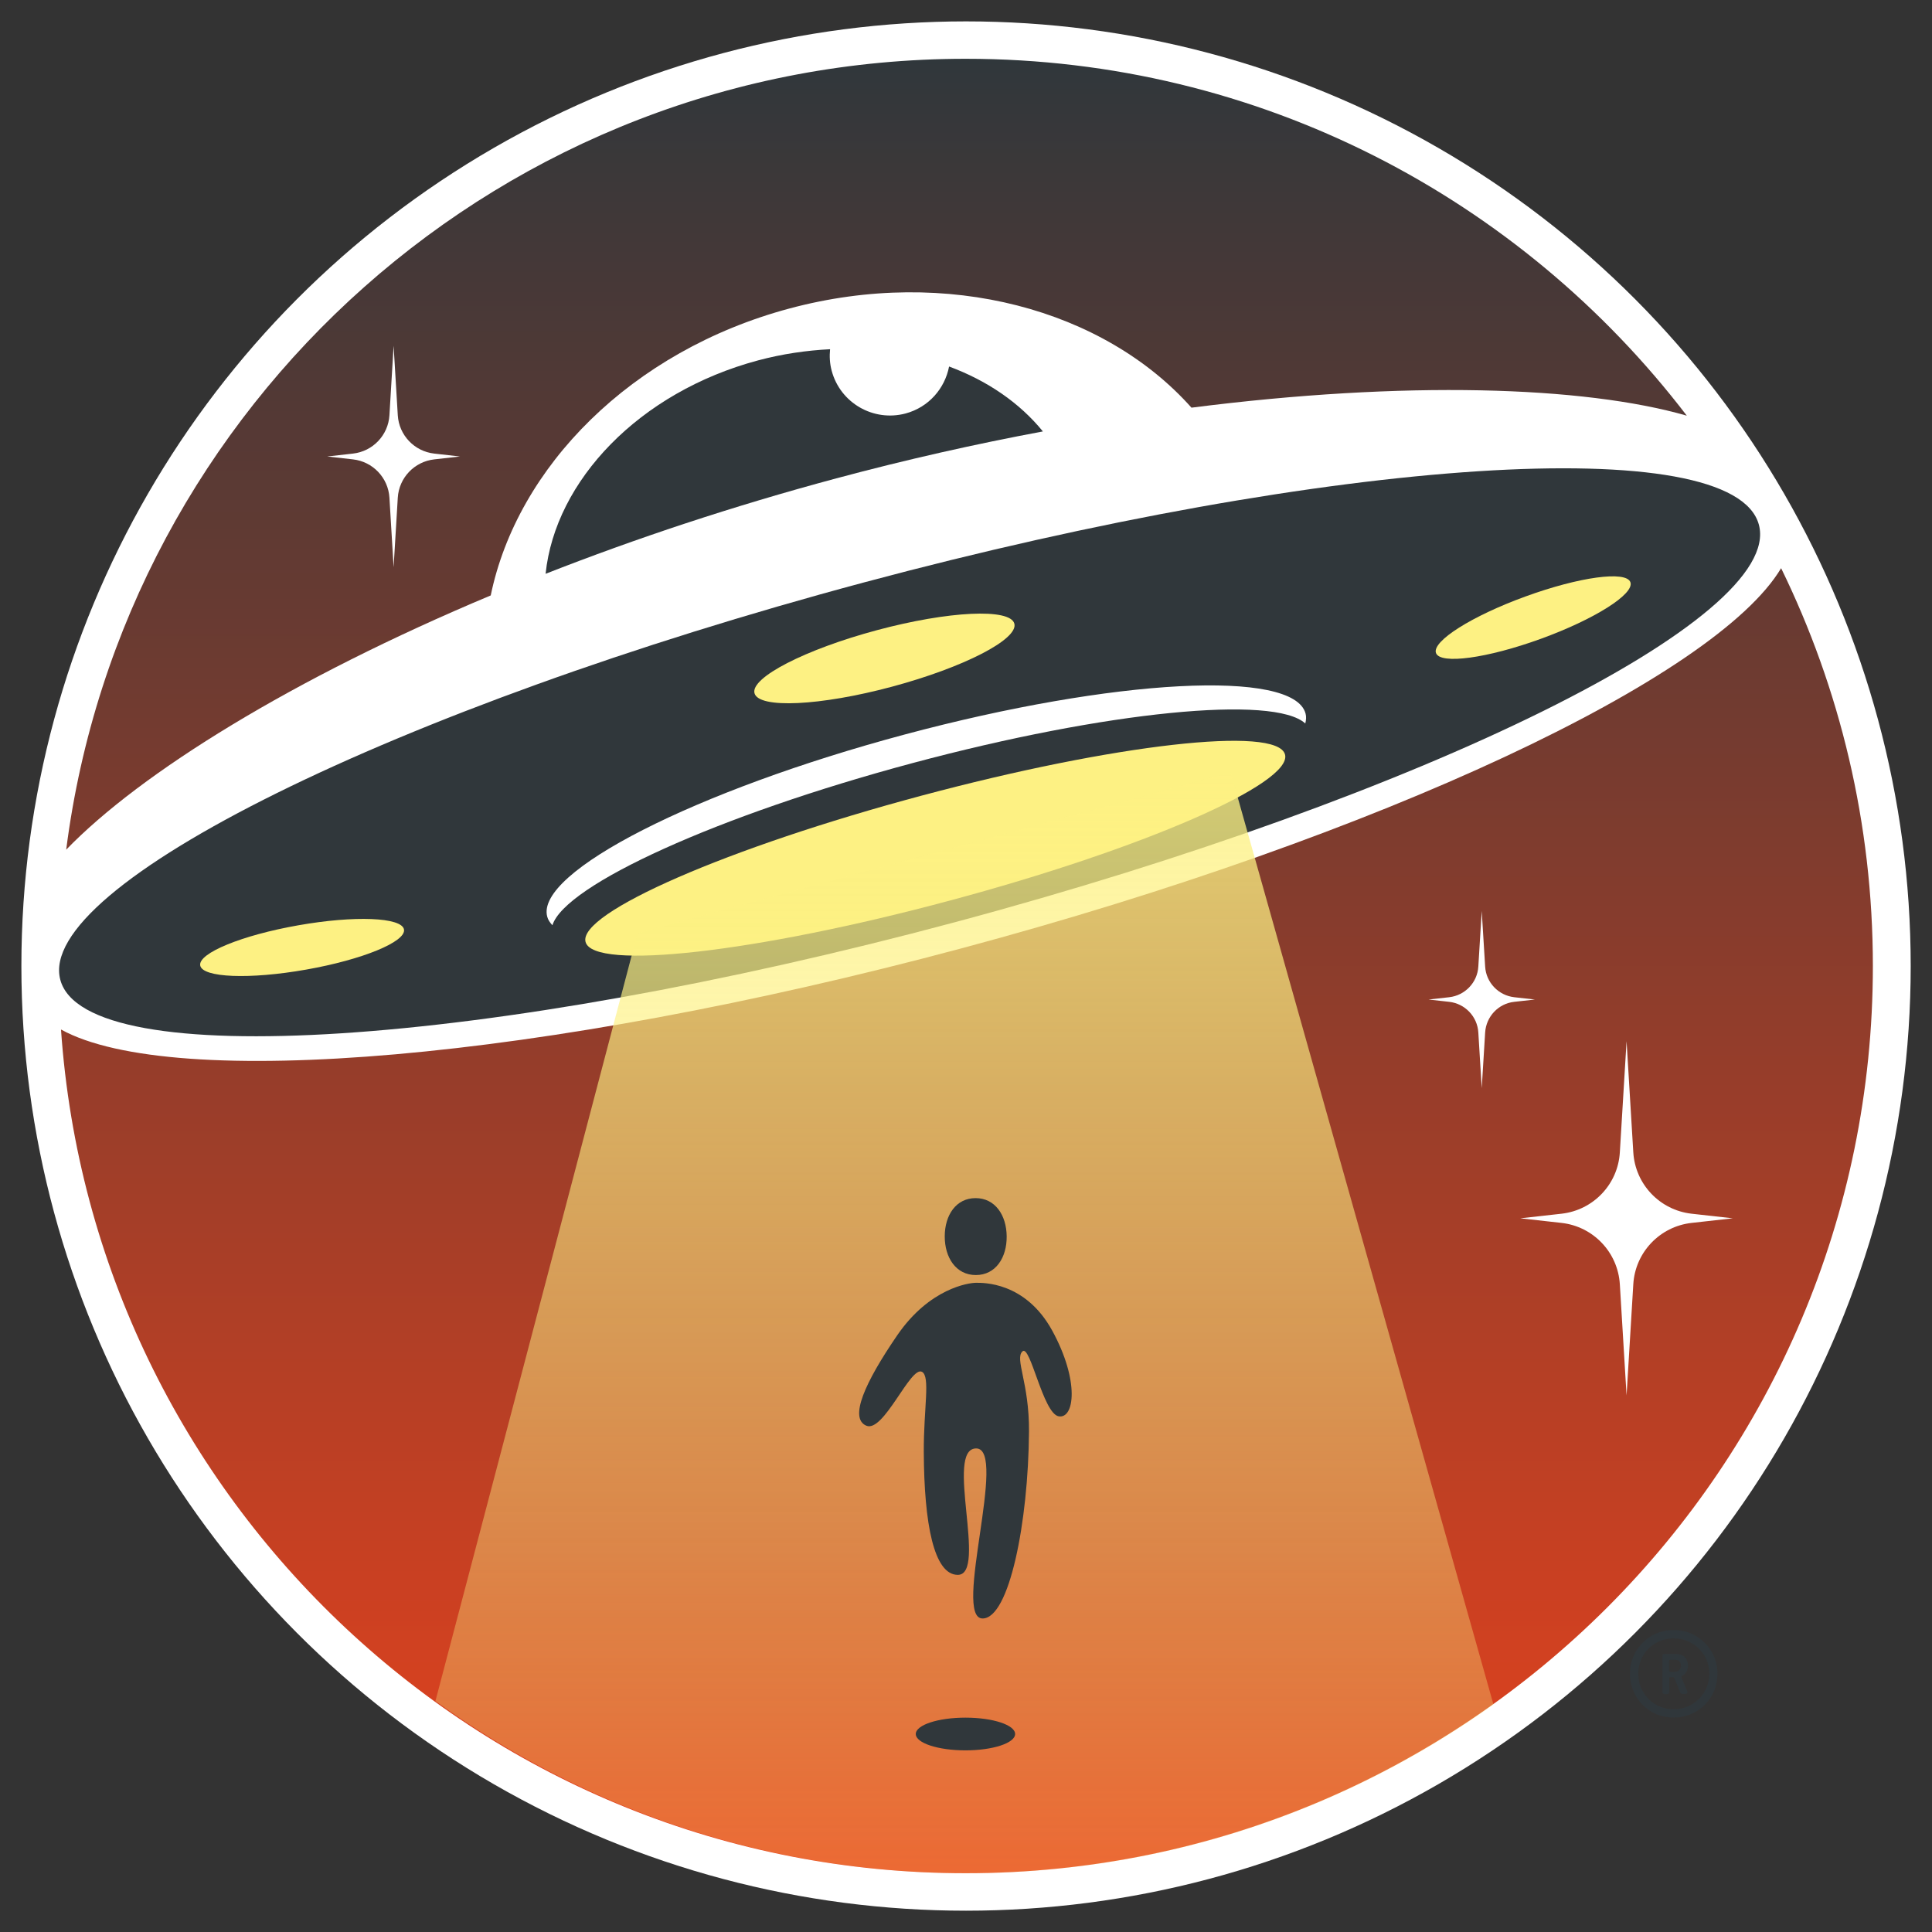
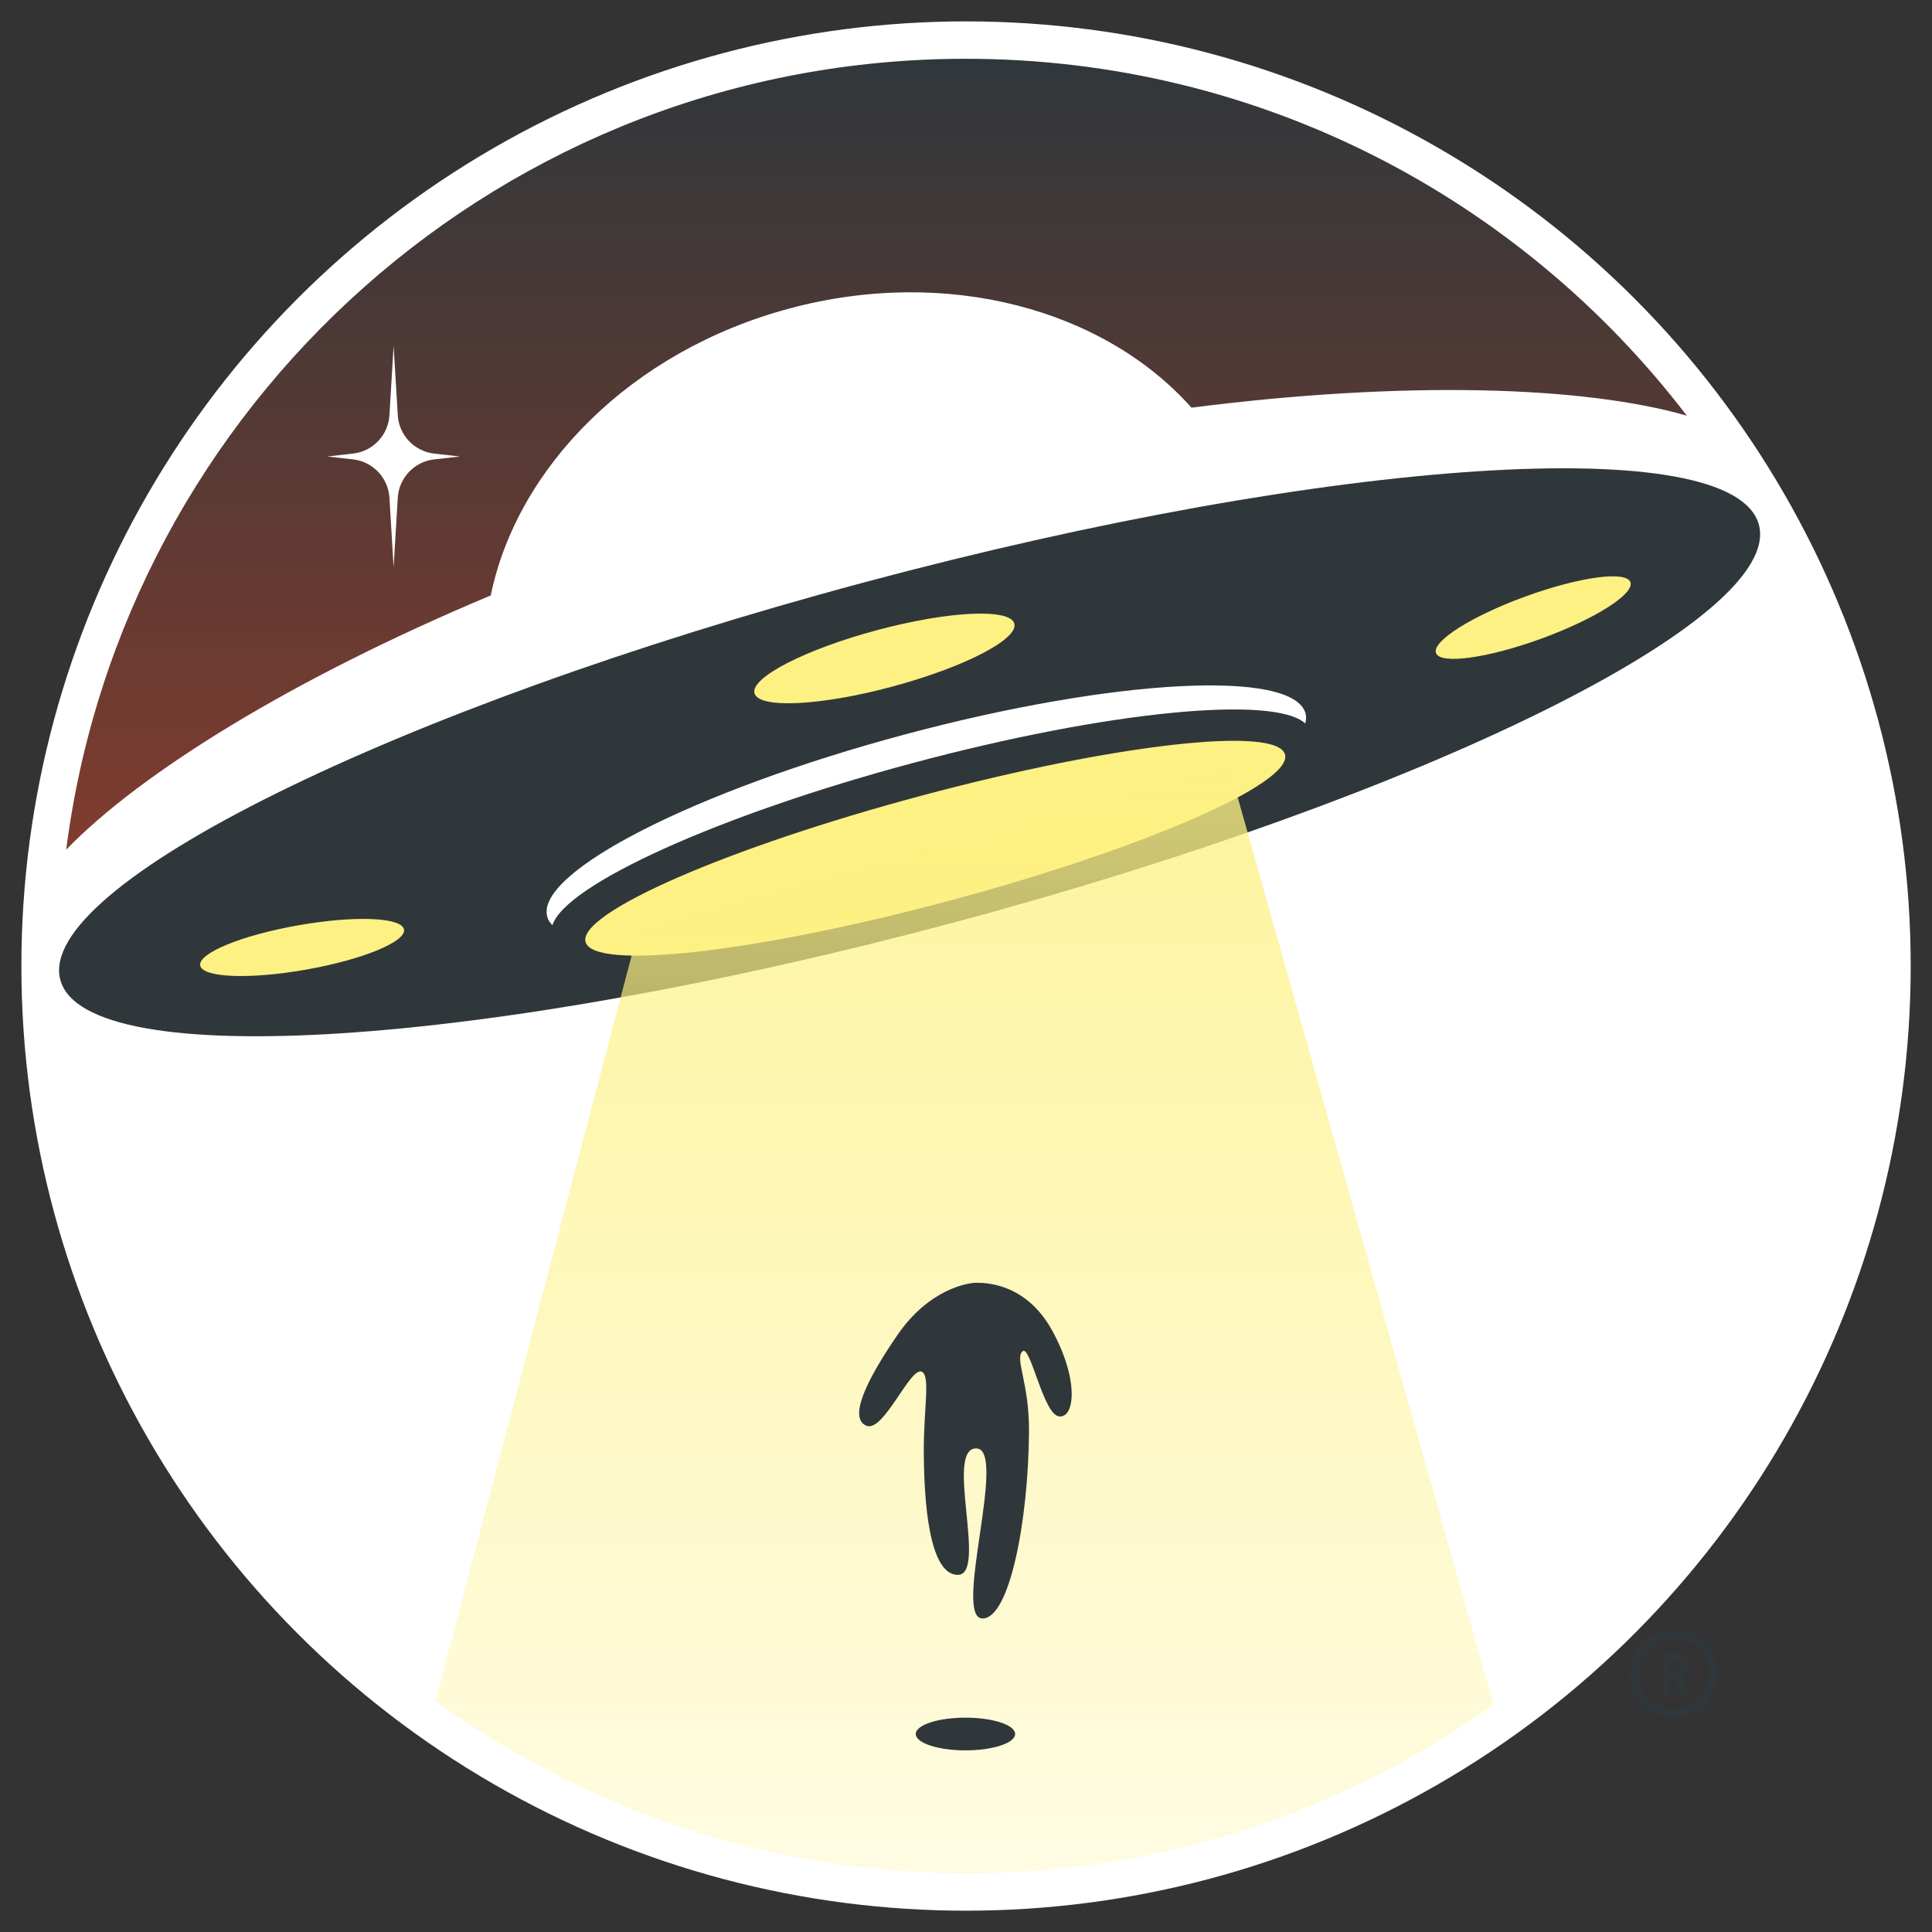
<svg xmlns="http://www.w3.org/2000/svg" version="1.1" x="0px" y="0px" viewBox="0 0 226.77 226.77" style="enable-background:new 0 0 226.77 226.77;" xml:space="preserve">
  <rect x="0" y="0" width="226.77" height="226.77" fill="#333333" stroke="none" />
  <style type="text/css">
	.st0{display:none;}
	.st1{display:inline;fill:#1D1D1B;}
	.st2{fill:#FFFFFF;}
	.st3{fill:url(#SVGID_1_);}
	.st4{fill:url(#SVGID_00000088100007801207865370000004886374668485369271_);}
	.st5{fill:#30373B;}
	.st6{fill:#FDF183;}
	.st7{fill:url(#SVGID_00000075855390056340610080000008735706440277708688_);}
	.st8{fill:url(#SVGID_00000021838925978274881950000003136866337592522638_);}
	.st9{fill:url(#SVGID_00000047738968557879057830000010036461028722281112_);}
	.st10{fill:url(#SVGID_00000044141017374196219360000010200140066997581503_);}
	.st11{fill:#1D1D1B;}
	.st12{fill:#878787;}
	.st13{fill:url(#SVGID_00000069357763851107631960000002421548591522372760_);}
	.st14{fill:url(#SVGID_00000121980666690673885550000016628575909758505636_);}
	.st15{fill:url(#SVGID_00000137828409988100379270000004904688185761326231_);}
	.st16{fill:none;}
	.st17{fill:url(#SVGID_00000143616944227472465030000006930429604186175661_);}
	.st18{fill:url(#SVGID_00000039106734823079637760000012489409531547369650_);}
	.st19{fill:url(#SVGID_00000061467672499117429200000017721156905819300515_);}
	.st20{fill:url(#SVGID_00000083769003397715169620000010134938599662257571_);}
	.st21{fill:url(#SVGID_00000090268618936871443780000013958884027404371363_);}
	.st22{fill:url(#SVGID_00000160885501832732162340000003715332534218359195_);}
	.st23{fill:url(#SVGID_00000042708954851457024390000002538648979650286473_);}
	.st24{fill:url(#SVGID_00000091719044602784107130000016277443277026030000_);}
	.st25{fill:url(#SVGID_00000091011954114561555440000002074974457826500741_);}
</style>
  <g id="Layer_2" class="st0">
</g>
  <g id="Layer_1">
    <g>
      <circle class="st2" cx="113.39" cy="113.39" r="110.88" />
      <g>
        <g>
          <g>
            <linearGradient id="SVGID_1_" gradientUnits="userSpaceOnUse" x1="113.5" y1="219.869" x2="113.5" y2="6.902">
              <stop offset="0" style="stop-color:#E7421D" />
              <stop offset="1" style="stop-color:#30373B" />
            </linearGradient>
            <path class="st3" d="M57.6,69.89c3.11-15.08,16.49-28.7,35.06-33.68c18.57-4.98,36.96,0.14,47.19,11.64       c25.06-3.2,46.03-2.54,58.14,0.94C178.53,23.34,147.87,6.9,113.36,6.9C59.18,6.9,14.48,47.37,7.77,99.73       C16.53,90.68,34.34,79.64,57.6,69.89z M41.43,53.24c2.33-0.26,4.14-2.16,4.28-4.5l0.49-8.16l0.49,8.16       c0.14,2.34,1.95,4.24,4.28,4.5l3.02,0.34l-3.02,0.34c-2.33,0.26-4.14,2.16-4.28,4.5l-0.49,8.16l-0.49-8.16       c-0.14-2.34-1.95-4.24-4.28-4.5l-3.02-0.34L41.43,53.24z" />
            <linearGradient id="SVGID_00000153692889846402092020000006076687832633742505_" gradientUnits="userSpaceOnUse" x1="113.5" y1="219.869" x2="113.5" y2="6.902">
              <stop offset="0" style="stop-color:#E7421D" />
              <stop offset="1" style="stop-color:#30373B" />
            </linearGradient>
-             <path style="fill:url(#SVGID_00000153692889846402092020000006076687832633742505_);" d="M112.79,111.33       c-49.28,13.2-92.49,16.75-105.63,9.51c3.83,55.33,49.9,99.03,106.19,99.03c58.81,0,106.48-47.67,106.48-106.48       c0-16.75-3.88-32.6-10.77-46.7C201.4,79.53,162.15,98.11,112.79,111.33z M174.32,121.19l-0.4,6.53l-0.4-6.53       c-0.11-1.87-1.56-3.39-3.42-3.6l-2.42-0.27l2.42-0.27c1.86-0.21,3.31-1.73,3.42-3.6l0.4-6.52l0.4,6.52       c0.11,1.87,1.56,3.39,3.42,3.6l2.42,0.27l-2.42,0.27C175.88,117.79,174.44,119.31,174.32,121.19z M198.55,143.54       c-3.73,0.42-6.62,3.46-6.84,7.2l-0.79,13.05l-0.79-13.05c-0.23-3.75-3.12-6.78-6.84-7.2l-4.84-0.54l4.84-0.54       c3.73-0.42,6.62-3.46,6.84-7.2l0.79-13.05l0.79,13.05c0.23,3.75,3.12,6.78,6.84,7.2l4.84,0.54L198.55,143.54z" />
          </g>
        </g>
        <g>
          <g>
            <path class="st5" d="M206.45,61.59c-2.95-11.01-49.97-7.98-105.03,6.77C46.37,83.11,4.13,104,7.08,115.01       c2.95,11.01,49.97,7.98,105.03-6.77C167.16,93.48,209.4,72.6,206.45,61.59z M153.21,84.92c-3.64-3.36-23.27-1.47-46.11,4.65       c-22.83,6.12-40.78,14.3-42.26,19.03c-0.29-0.31-0.52-0.64-0.61-1.01c-1.4-5.22,17.39-14.8,41.97-21.38s45.64-7.69,47.04-2.46       C153.34,84.11,153.31,84.51,153.21,84.92z" />
          </g>
          <g>
-             <path class="st5" d="M122.41,50.64c-2.73-3.36-6.53-5.96-11.01-7.62c-0.5,2.58-2.39,4.78-5.1,5.51       c-3.78,1.01-7.67-1.23-8.68-5.01c-0.23-0.85-0.27-1.7-0.19-2.53c-2.77,0.14-5.6,0.55-8.45,1.31       c-13.97,3.74-23.81,14.13-24.94,25.05c10.5-4.12,21.96-7.94,34.11-11.2C106.42,53.93,114.54,52.11,122.41,50.64z" />
-           </g>
+             </g>
        </g>
        <g>
          <path class="st6" d="M108.13,93.4c-22.67,6.07-40.31,13.76-39.4,17.16c0.91,3.4,20.03,1.24,42.7-4.84      c22.67-6.07,40.31-13.76,39.4-17.16C149.92,85.16,130.8,87.33,108.13,93.4z" />
          <path class="st6" d="M104.7,80.6c8.42-2.26,14.85-5.57,14.36-7.4c-0.49-1.83-7.72-1.49-16.14,0.77      c-8.42,2.26-14.85,5.57-14.36,7.4C89.06,83.2,96.28,82.86,104.7,80.6z" />
          <path class="st6" d="M35,108.61c-6.6,1.16-11.75,3.27-11.5,4.71c0.25,1.44,5.81,1.66,12.42,0.49c6.6-1.16,11.75-3.27,11.5-4.71      C47.16,107.66,41.61,107.44,35,108.61z" />
          <path class="st6" d="M179.06,70.01c-6.3,2.29-11,5.26-10.51,6.64c0.5,1.37,6.01,0.62,12.31-1.67c6.3-2.29,11-5.26,10.51-6.64      C190.88,66.96,185.37,67.71,179.06,70.01z" />
        </g>
        <linearGradient id="SVGID_00000163756487361347285600000013811392134363990448_" gradientUnits="userSpaceOnUse" x1="113.204" y1="90.657" x2="113.204" y2="225.638">
          <stop offset="0" style="stop-color:#FDF183;stop-opacity:0.8" />
          <stop offset="1" style="stop-color:#FDF183;stop-opacity:0.2" />
        </linearGradient>
        <path style="fill:url(#SVGID_00000163756487361347285600000013811392134363990448_);" d="M74.83,109.54l-23.72,90.12     c17.54,12.71,39.08,20.22,62.39,20.22c23.05,0,44.37-7.35,61.8-19.8L144.45,90.66L74.83,109.54z" />
        <g>
          <g>
-             <path class="st5" d="M114.54,149.66c2.33,0,3.65-2.05,3.62-4.56c-0.03-2.48-1.36-4.47-3.65-4.47c-2.29,0-3.61,1.99-3.62,4.47       C110.88,147.61,112.21,149.66,114.54,149.66z" />
-           </g>
+             </g>
          <g>
            <path class="st5" d="M123.51,156.19c-3.16-5.77-8.16-5.62-8.96-5.62c-0.8,0-5.43,0.61-9.23,6.15       c-3.83,5.59-5.67,9.75-3.64,10.62c2.04,0.88,5.19-7.06,6.54-6.32c1,0.55,0.19,4.25,0.21,9.42c0.04,8.39,1.18,14.41,3.99,14.41       c3.53,0-1.58-14.84,2.16-14.84c3.75,0-2.81,19.96,0.75,19.96c3.14,0,5.37-11.31,5.45-21.94c0.04-5.72-1.7-8.53-0.77-9.41       c0.92-0.88,2.41,7.28,4.25,7.62C126.11,166.57,126.74,162.1,123.51,156.19z" />
          </g>
          <g>
            <path class="st5" d="M113.32,201.61c-3.22,0-5.83,0.86-5.83,1.92c0,1.06,2.61,1.92,5.83,1.92c3.22,0,5.83-0.86,5.83-1.92       C119.15,202.47,116.54,201.61,113.32,201.61z" />
          </g>
        </g>
      </g>
      <path class="st5" d="M199.03,192.01c0.78,0.46,1.41,1.08,1.87,1.86c0.46,0.78,0.69,1.64,0.69,2.57c0,0.95-0.23,1.82-0.68,2.61    c-0.45,0.79-1.08,1.41-1.87,1.87c-0.79,0.46-1.66,0.68-2.6,0.68c-0.94,0-1.8-0.23-2.59-0.68c-0.78-0.46-1.4-1.08-1.85-1.87    c-0.45-0.79-0.68-1.66-0.68-2.61c0-0.93,0.23-1.79,0.68-2.57c0.45-0.78,1.07-1.4,1.85-1.86c0.78-0.46,1.65-0.68,2.59-0.68    C197.39,191.33,198.25,191.55,199.03,192.01z M198.55,200.07c0.64-0.37,1.14-0.87,1.52-1.51c0.37-0.64,0.56-1.35,0.56-2.12    c0-0.75-0.19-1.45-0.56-2.08c-0.37-0.63-0.88-1.13-1.52-1.5c-0.64-0.37-1.34-0.55-2.1-0.55c-0.77,0-1.47,0.18-2.1,0.55    c-0.64,0.37-1.14,0.87-1.5,1.5c-0.37,0.63-0.55,1.33-0.55,2.08c0,0.77,0.18,1.48,0.55,2.12c0.37,0.64,0.87,1.15,1.5,1.51    c0.64,0.37,1.34,0.55,2.1,0.55C197.21,200.62,197.91,200.43,198.55,200.07z M197.93,196.26c-0.12,0.22-0.3,0.37-0.52,0.46    c-0.05,0.04-0.07,0.09-0.05,0.16l0.68,1.63l0.03,0.11c0,0.14-0.08,0.21-0.24,0.21h-0.34c-0.14,0-0.24-0.07-0.29-0.21l-0.68-1.68    c-0.02-0.05-0.05-0.08-0.1-0.08h-0.39c-0.07,0-0.1,0.04-0.1,0.11v1.61c0,0.18-0.09,0.26-0.26,0.26h-0.29    c-0.17,0-0.26-0.09-0.26-0.26v-4.19c0-0.18,0.09-0.26,0.26-0.26h1.36c0.42,0,0.75,0.13,1.01,0.39c0.25,0.26,0.38,0.6,0.38,1    C198.12,195.79,198.06,196.04,197.93,196.26z M195.92,194.93v1.18c0,0.07,0.03,0.11,0.1,0.11h0.6c0.19,0,0.35-0.07,0.48-0.2    c0.13-0.13,0.2-0.29,0.2-0.49c0-0.23-0.06-0.4-0.18-0.53c-0.12-0.12-0.29-0.18-0.5-0.18h-0.6    C195.96,194.83,195.92,194.86,195.92,194.93z" />
    </g>
  </g>
</svg>